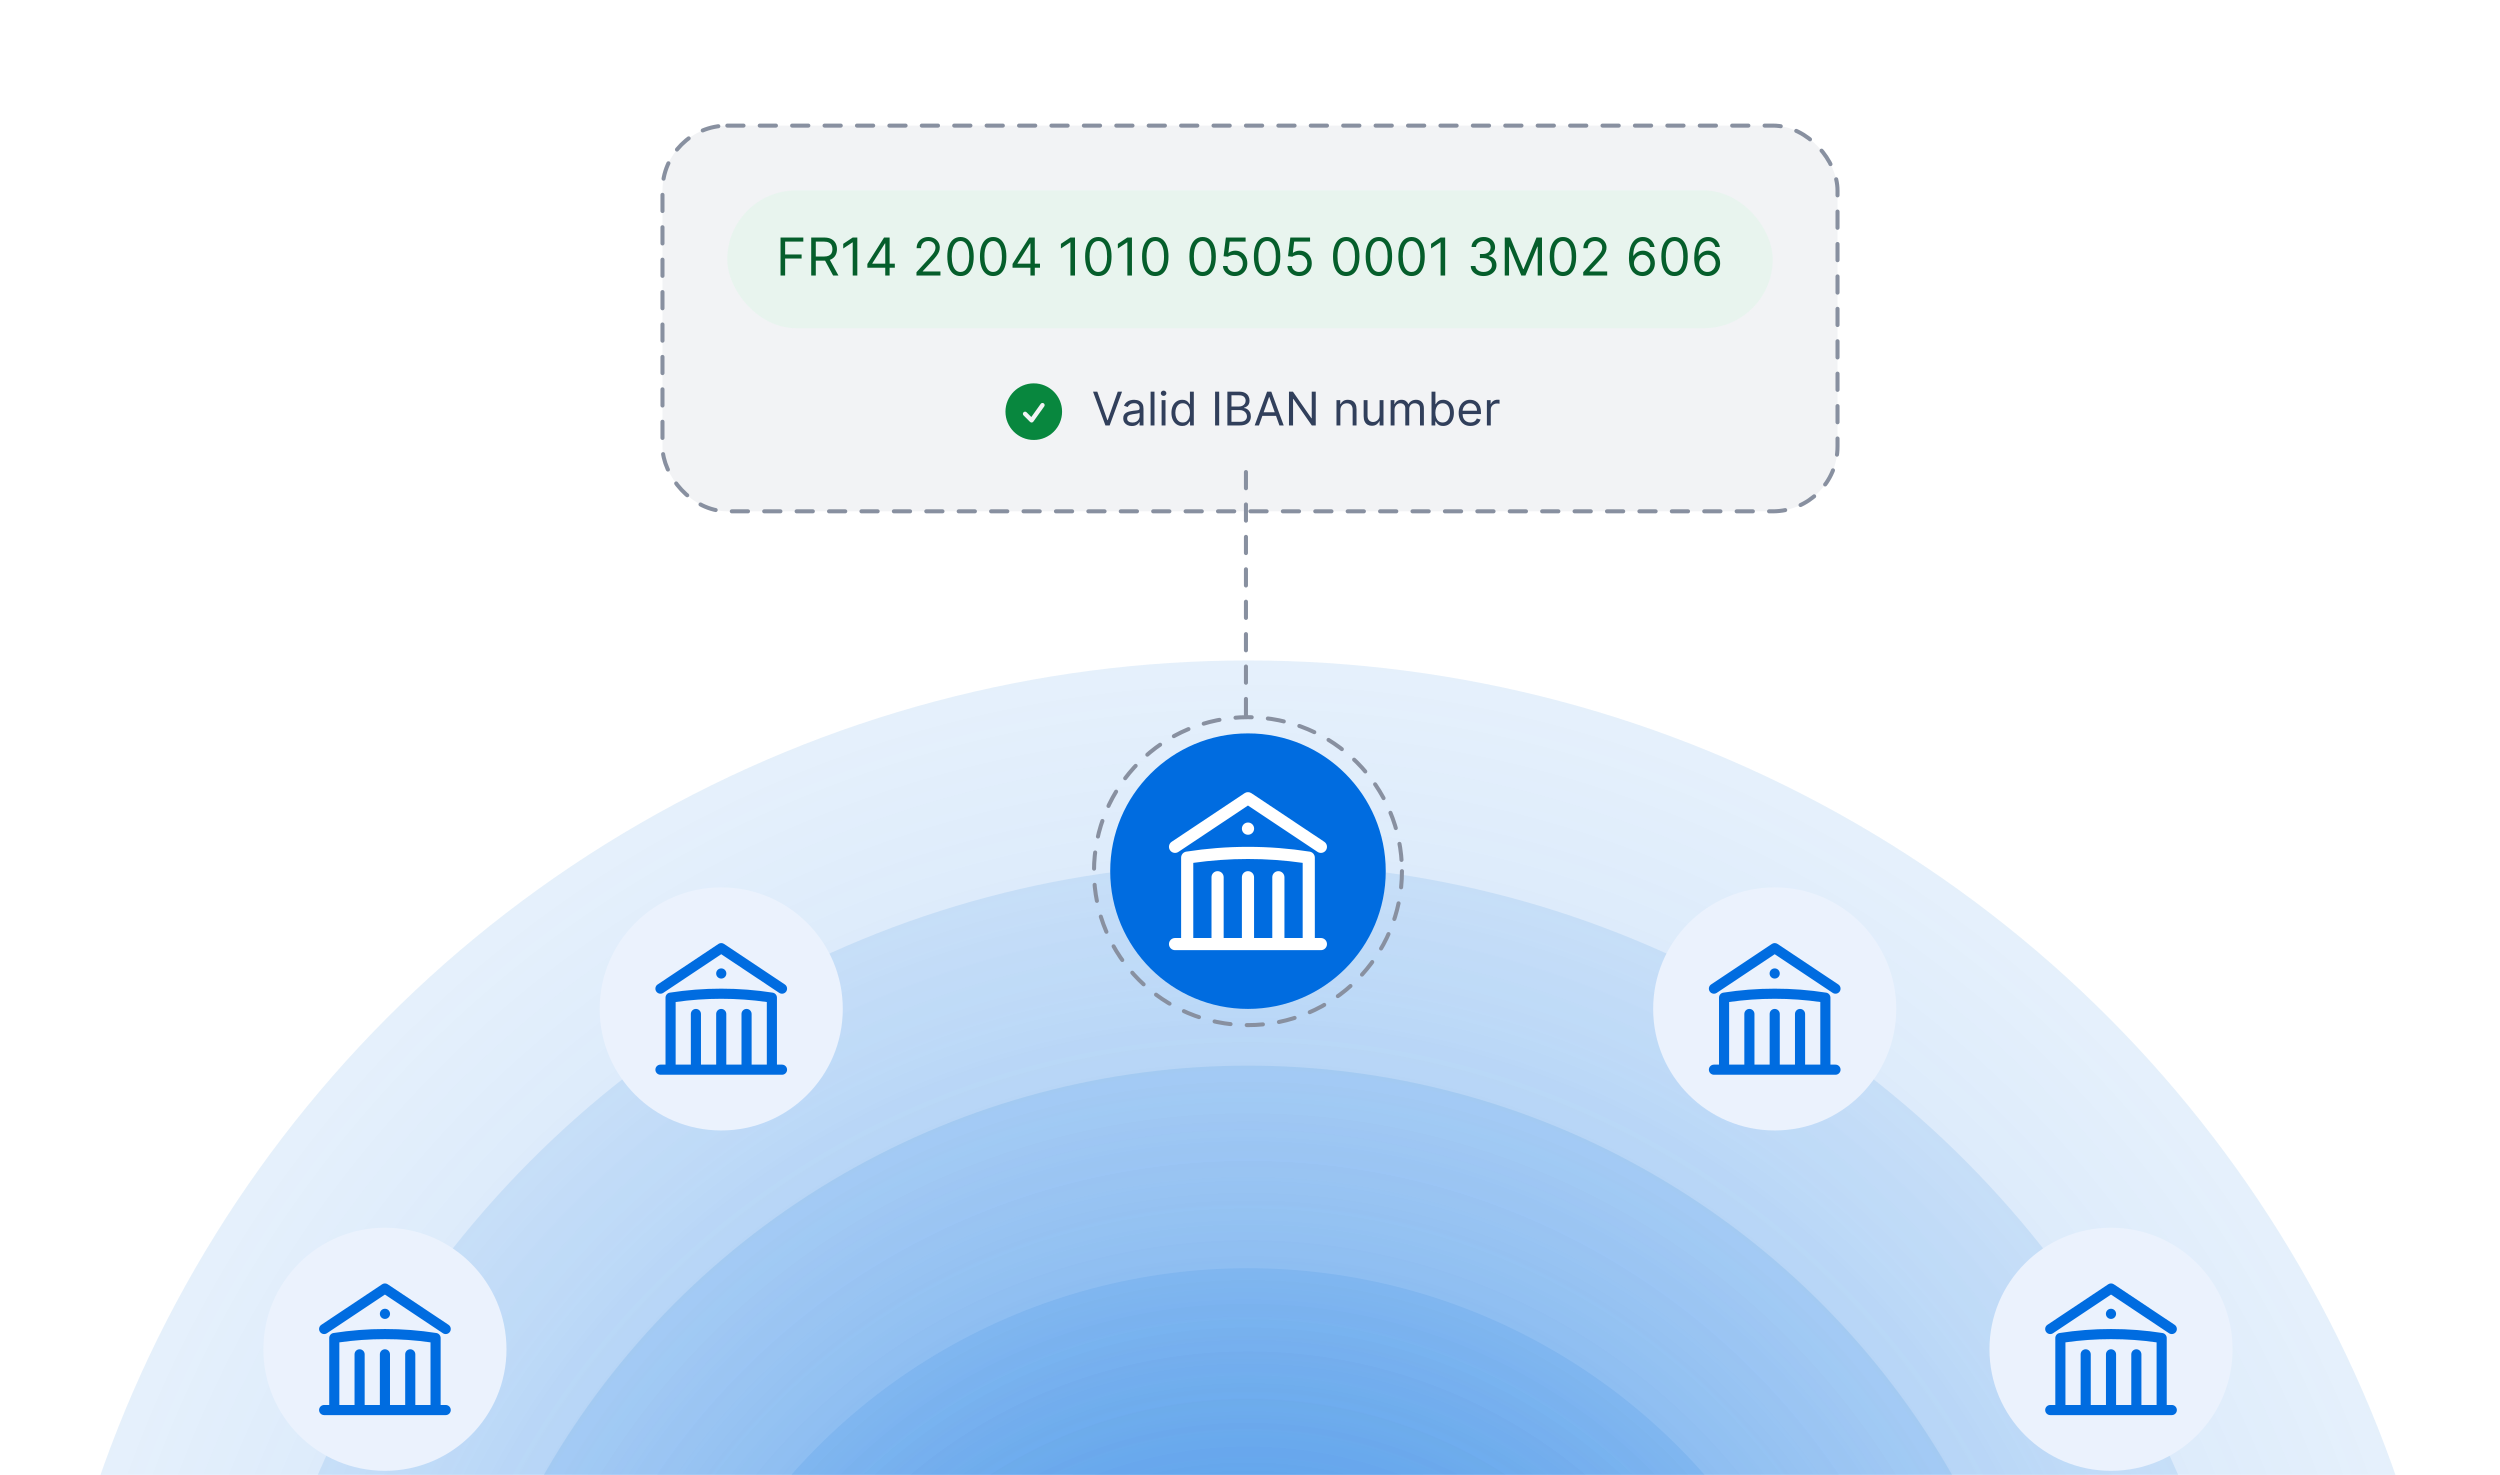
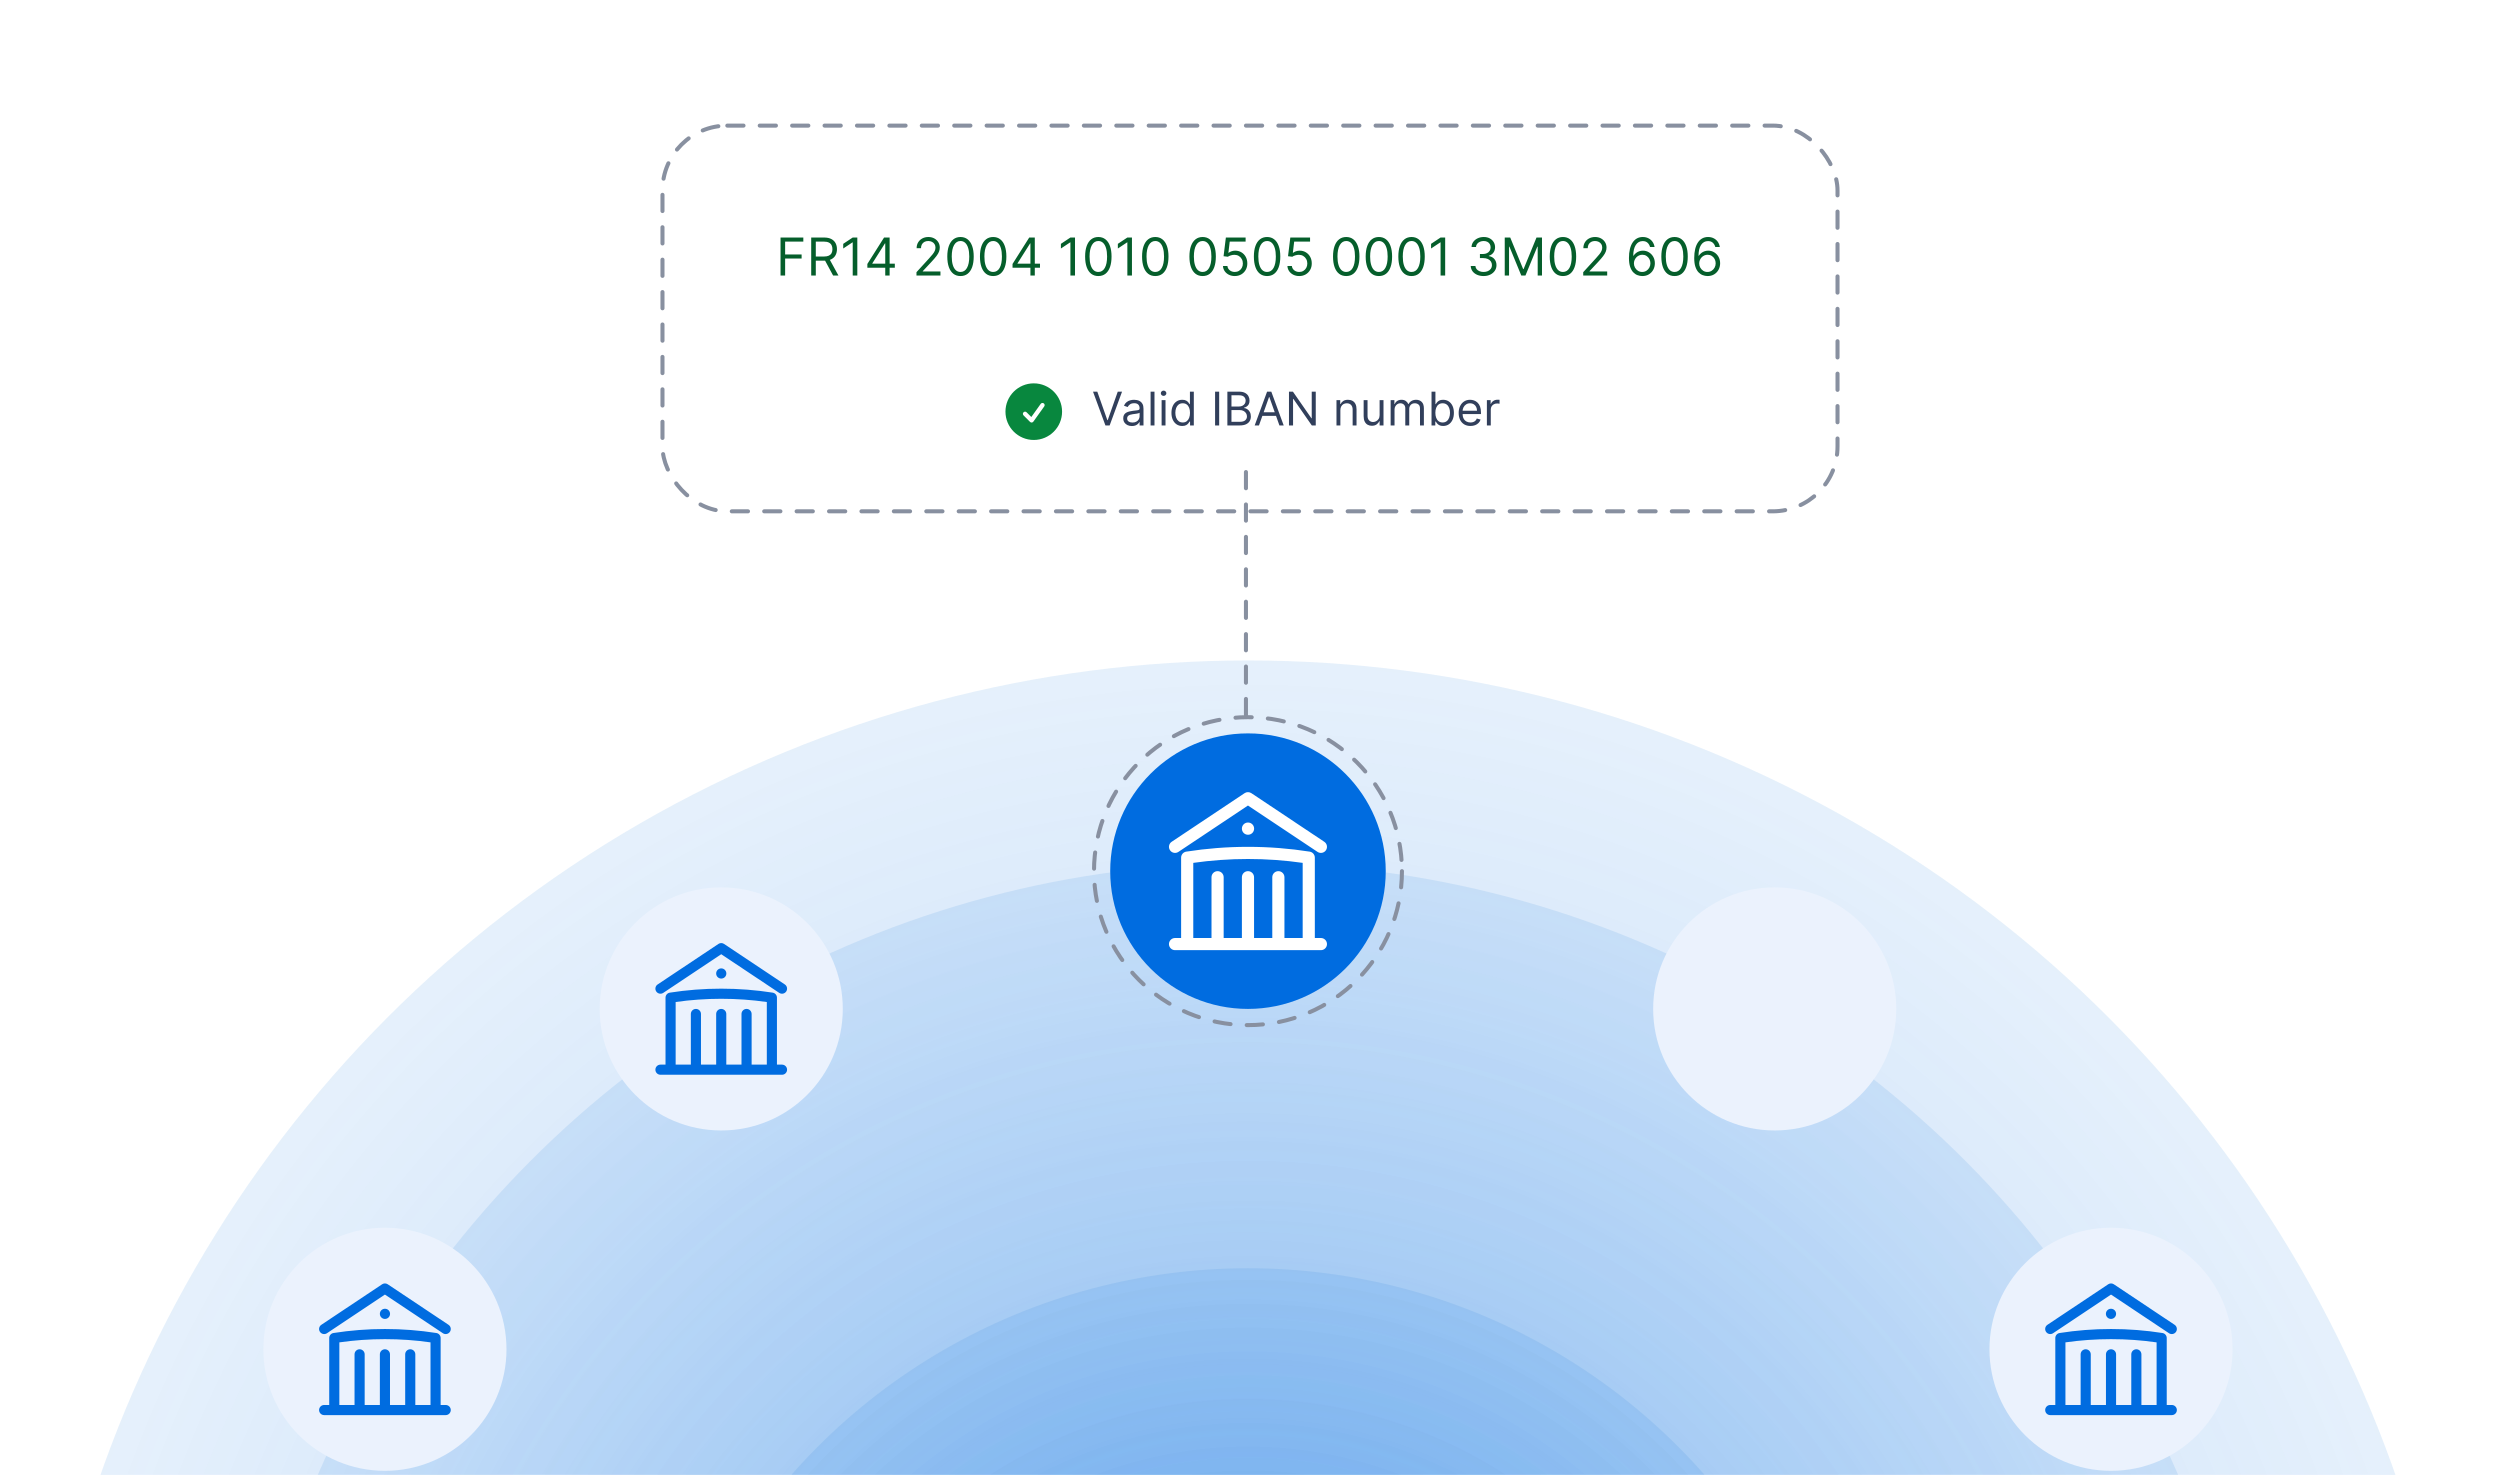
<svg xmlns="http://www.w3.org/2000/svg" width="617" height="364" viewBox="0 0 617 364" fill="none">
  <g clip-path="url(#clip0_3367_3095)">
    <circle cx="308" cy="463" r="300" fill="url(#paint0_radial_3367_3095)" />
    <circle cx="308" cy="463" r="250" fill="url(#paint1_radial_3367_3095)" />
-     <circle cx="308" cy="463" r="200" fill="url(#paint2_radial_3367_3095)" />
    <circle cx="308" cy="463" r="150" fill="url(#paint3_radial_3367_3095)" />
    <path d="M65 333C65 316.431 78.431 303 95 303V303C111.569 303 125 316.431 125 333V333C125 349.569 111.569 363 95 363V363C78.431 363 65 349.569 65 333V333Z" fill="#EBF2FD" />
    <path fill-rule="evenodd" clip-rule="evenodd" d="M94.307 316.96C94.727 316.68 95.274 316.68 95.694 316.96L110.694 326.96C111.268 327.343 111.423 328.119 111.04 328.693C110.657 329.268 109.881 329.423 109.307 329.04L95 319.502L80.694 329.04C80.119 329.423 79.343 329.268 78.96 328.693C78.577 328.119 78.732 327.343 79.307 326.96L94.307 316.96ZM93.75 324.25C93.75 323.56 94.31 323 95 323H95.013C95.703 323 96.263 323.56 96.263 324.25V324.263C96.263 324.953 95.703 325.513 95.013 325.513H95C94.31 325.513 93.75 324.953 93.75 324.263V324.25ZM83.75 331.297V346.75H87.5V334.25C87.5 333.56 88.06 333 88.75 333C89.441 333 90 333.56 90 334.25V346.75H93.75V334.25C93.75 333.56 94.31 333 95 333C95.691 333 96.25 333.56 96.25 334.25V346.75H100V334.25C100 333.56 100.56 333 101.25 333C101.94 333 102.5 333.56 102.5 334.25V346.75H106.25V331.297C102.576 330.772 98.82 330.5 95 330.5C91.18 330.5 87.424 330.772 83.75 331.297ZM108.75 346.75V330.221C108.75 329.605 108.302 329.081 107.694 328.986C103.557 328.337 99.318 328 95 328C90.683 328 86.443 328.337 82.306 328.986C81.698 329.081 81.25 329.605 81.25 330.221V346.75H80C79.31 346.75 78.75 347.31 78.75 348C78.75 348.69 79.31 349.25 80 349.25H110C110.69 349.25 111.25 348.69 111.25 348C111.25 347.31 110.69 346.75 110 346.75H108.75Z" fill="#006CE0" />
    <path d="M148 249C148 232.431 161.431 219 178 219V219C194.569 219 208 232.431 208 249V249C208 265.569 194.569 279 178 279V279C161.431 279 148 265.569 148 249V249Z" fill="#EBF2FD" />
    <path fill-rule="evenodd" clip-rule="evenodd" d="M177.307 232.96C177.727 232.68 178.274 232.68 178.694 232.96L193.694 242.96C194.268 243.343 194.423 244.119 194.04 244.693C193.657 245.268 192.881 245.423 192.307 245.04L178 235.502L163.694 245.04C163.119 245.423 162.343 245.268 161.96 244.693C161.577 244.119 161.732 243.343 162.307 242.96L177.307 232.96ZM176.75 240.25C176.75 239.56 177.31 239 178 239H178.013C178.703 239 179.263 239.56 179.263 240.25V240.263C179.263 240.953 178.703 241.513 178.013 241.513H178C177.31 241.513 176.75 240.953 176.75 240.263V240.25ZM166.75 247.297V262.75H170.5V250.25C170.5 249.56 171.06 249 171.75 249C172.44 249 173 249.56 173 250.25V262.75H176.75V250.25C176.75 249.56 177.31 249 178 249C178.69 249 179.25 249.56 179.25 250.25V262.75H183V250.25C183 249.56 183.56 249 184.25 249C184.94 249 185.5 249.56 185.5 250.25V262.75H189.25V247.297C185.576 246.772 181.82 246.5 178 246.5C174.18 246.5 170.424 246.772 166.75 247.297ZM191.75 262.75V246.221C191.75 245.605 191.302 245.081 190.694 244.986C186.557 244.337 182.318 244 178 244C173.683 244 169.443 244.337 165.306 244.986C164.698 245.081 164.25 245.605 164.25 246.221V262.75H163C162.31 262.75 161.75 263.31 161.75 264C161.75 264.69 162.31 265.25 163 265.25H193C193.69 265.25 194.25 264.69 194.25 264C194.25 263.31 193.69 262.75 193 262.75H191.75Z" fill="#006CE0" />
    <path d="M274 215C274 196.222 289.222 181 308 181V181C326.778 181 342 196.222 342 215V215C342 233.778 326.778 249 308 249V249C289.222 249 274 233.778 274 215V215Z" fill="#006CE0" />
    <path fill-rule="evenodd" clip-rule="evenodd" d="M307.168 195.752C307.672 195.416 308.328 195.416 308.832 195.752L326.832 207.752C327.522 208.211 327.708 209.143 327.248 209.832C326.789 210.521 325.857 210.708 325.168 210.248L308 198.803L290.832 210.248C290.143 210.708 289.212 210.521 288.752 209.832C288.293 209.143 288.479 208.211 289.168 207.752L307.168 195.752ZM306.5 204.5C306.5 203.672 307.172 203 308 203H308.015C308.844 203 309.515 203.672 309.515 204.5V204.515C309.515 205.343 308.844 206.015 308.015 206.015H308C307.172 206.015 306.5 205.343 306.5 204.515V204.5ZM294.5 212.957V231.5H299V216.5C299 215.672 299.672 215 300.5 215C301.329 215 302 215.672 302 216.5V231.5H306.5V216.5C306.5 215.672 307.172 215 308 215C308.829 215 309.5 215.672 309.5 216.5V231.5H314V216.5C314 215.672 314.672 215 315.5 215C316.329 215 317 215.672 317 216.5V231.5H321.5V212.957C317.092 212.326 312.584 212 308 212C303.416 212 298.909 212.326 294.5 212.957ZM324.5 231.5V211.665C324.5 210.926 323.962 210.298 323.233 210.183C318.269 209.404 313.181 209 308 209C302.819 209 297.732 209.404 292.768 210.183C292.038 210.298 291.5 210.926 291.5 211.665V231.5H290C289.172 231.5 288.5 232.172 288.5 233C288.5 233.828 289.172 234.5 290 234.5H326C326.829 234.5 327.5 233.828 327.5 233C327.5 232.172 326.829 231.5 326 231.5H324.5Z" fill="white" />
    <path d="M551 333C551 316.431 537.569 303 521 303V303C504.431 303 491 316.431 491 333V333C491 349.569 504.431 363 521 363V363C537.569 363 551 349.569 551 333V333Z" fill="#EBF2FD" />
    <path fill-rule="evenodd" clip-rule="evenodd" d="M521.693 316.96C521.273 316.68 520.726 316.68 520.306 316.96L505.306 326.96C504.732 327.343 504.577 328.119 504.96 328.693C505.343 329.268 506.119 329.423 506.693 329.04L521 319.502L535.306 329.04C535.881 329.423 536.657 329.268 537.04 328.693C537.423 328.119 537.268 327.343 536.693 326.96L521.693 316.96ZM522.25 324.25C522.25 323.56 521.69 323 521 323H520.987C520.297 323 519.737 323.56 519.737 324.25V324.263C519.737 324.953 520.297 325.513 520.987 325.513H521C521.69 325.513 522.25 324.953 522.25 324.263V324.25ZM532.25 331.297V346.75H528.5V334.25C528.5 333.56 527.94 333 527.25 333C526.56 333 526 333.56 526 334.25V346.75H522.25V334.25C522.25 333.56 521.69 333 521 333C520.31 333 519.75 333.56 519.75 334.25V346.75H516V334.25C516 333.56 515.44 333 514.75 333C514.06 333 513.5 333.56 513.5 334.25V346.75H509.75V331.297C513.424 330.772 517.18 330.5 521 330.5C524.82 330.5 528.576 330.772 532.25 331.297ZM507.25 346.75V330.221C507.25 329.605 507.698 329.081 508.306 328.986C512.443 328.337 516.682 328 521 328C525.317 328 529.557 328.337 533.694 328.986C534.302 329.081 534.75 329.605 534.75 330.221V346.75H536C536.69 346.75 537.25 347.31 537.25 348C537.25 348.69 536.69 349.25 536 349.25H506C505.31 349.25 504.75 348.69 504.75 348C504.75 347.31 505.31 346.75 506 346.75H507.25Z" fill="#006CE0" />
    <path d="M468 249C468 232.431 454.569 219 438 219V219C421.431 219 408 232.431 408 249V249C408 265.569 421.431 279 438 279V279C454.569 279 468 265.569 468 249V249Z" fill="#EBF2FD" />
-     <path fill-rule="evenodd" clip-rule="evenodd" d="M438.693 232.96C438.273 232.68 437.726 232.68 437.306 232.96L422.306 242.96C421.732 243.343 421.577 244.119 421.96 244.693C422.343 245.268 423.119 245.423 423.693 245.04L438 235.502L452.306 245.04C452.881 245.423 453.657 245.268 454.04 244.693C454.423 244.119 454.268 243.343 453.693 242.96L438.693 232.96ZM439.25 240.25C439.25 239.56 438.69 239 438 239H437.987C437.297 239 436.737 239.56 436.737 240.25V240.263C436.737 240.953 437.297 241.513 437.987 241.513H438C438.69 241.513 439.25 240.953 439.25 240.263V240.25ZM449.25 247.297V262.75H445.5V250.25C445.5 249.56 444.94 249 444.25 249C443.56 249 443 249.56 443 250.25V262.75H439.25V250.25C439.25 249.56 438.69 249 438 249C437.31 249 436.75 249.56 436.75 250.25V262.75H433V250.25C433 249.56 432.44 249 431.75 249C431.06 249 430.5 249.56 430.5 250.25V262.75H426.75V247.297C430.424 246.772 434.18 246.5 438 246.5C441.82 246.5 445.576 246.772 449.25 247.297ZM424.25 262.75V246.221C424.25 245.605 424.698 245.081 425.306 244.986C429.443 244.337 433.682 244 438 244C442.317 244 446.557 244.337 450.694 244.986C451.302 245.081 451.75 245.605 451.75 246.221V262.75H453C453.69 262.75 454.25 263.31 454.25 264C454.25 264.69 453.69 265.25 453 265.25H423C422.31 265.25 421.75 264.69 421.75 264C421.75 263.31 422.31 262.75 423 262.75H424.25Z" fill="#006CE0" />
    <g filter="url(#filter0_d_3367_3095)">
-       <rect x="163.5" y="21" width="290" height="95.195" rx="16" fill="#F2F3F5" />
      <rect x="163.5" y="21" width="290" height="95.195" rx="16" stroke="#8890A0" stroke-linecap="round" stroke-dasharray="4 4" />
-       <rect x="179.5" y="37" width="258" height="34" rx="17" fill="#DEF7E8" fill-opacity="0.5" />
      <path d="M192.636 58V48.621H198.26V49.629H193.771V52.798H197.838V53.805H193.771V58H192.636ZM200.205 58V48.621H203.374C204.107 48.621 204.708 48.746 205.178 48.996C205.648 49.244 205.996 49.584 206.222 50.018C206.448 50.451 206.561 50.944 206.561 51.497C206.561 52.05 206.448 52.54 206.222 52.967C205.996 53.394 205.65 53.73 205.183 53.974C204.716 54.216 204.119 54.336 203.392 54.336H200.828V53.31H203.355C203.856 53.31 204.259 53.237 204.565 53.091C204.873 52.944 205.096 52.736 205.233 52.468C205.374 52.196 205.444 51.873 205.444 51.497C205.444 51.121 205.374 50.793 205.233 50.512C205.093 50.231 204.868 50.015 204.56 49.862C204.252 49.706 203.844 49.629 203.337 49.629H201.34V58H200.205ZM204.619 53.787L206.928 58H205.609L203.337 53.787H204.619ZM211.586 48.621V58H210.45V49.812H210.396L208.106 51.332V50.178L210.45 48.621H211.586ZM214.064 56.077V55.142L218.185 48.621H218.863V50.068H218.405L215.291 54.996V55.069H220.842V56.077H214.064ZM218.479 58V55.793V55.358V48.621H219.559V58H218.479ZM226.185 58V57.176L229.281 53.787C229.644 53.39 229.943 53.045 230.178 52.752C230.413 52.456 230.587 52.178 230.7 51.918C230.816 51.656 230.874 51.381 230.874 51.094C230.874 50.764 230.795 50.479 230.636 50.237C230.481 49.996 230.267 49.81 229.995 49.679C229.723 49.548 229.418 49.482 229.079 49.482C228.719 49.482 228.404 49.557 228.136 49.706C227.87 49.853 227.664 50.059 227.518 50.325C227.374 50.59 227.302 50.902 227.302 51.259H226.222C226.222 50.709 226.348 50.227 226.602 49.812C226.855 49.396 227.2 49.073 227.637 48.841C228.076 48.609 228.569 48.493 229.116 48.493C229.665 48.493 230.152 48.609 230.577 48.841C231.001 49.073 231.334 49.386 231.575 49.78C231.816 50.173 231.937 50.612 231.937 51.094C231.937 51.439 231.874 51.776 231.749 52.106C231.627 52.433 231.413 52.798 231.108 53.201C230.806 53.6 230.386 54.089 229.849 54.666L227.742 56.919V56.992H232.102V58H226.185ZM237.052 58.128C236.362 58.128 235.775 57.941 235.289 57.565C234.804 57.186 234.433 56.638 234.176 55.921C233.92 55.2 233.792 54.33 233.792 53.31C233.792 52.297 233.92 51.431 234.176 50.714C234.436 49.993 234.808 49.444 235.294 49.065C235.782 48.684 236.368 48.493 237.052 48.493C237.736 48.493 238.321 48.684 238.806 49.065C239.295 49.444 239.667 49.993 239.924 50.714C240.183 51.431 240.313 52.297 240.313 53.31C240.313 54.33 240.185 55.2 239.928 55.921C239.672 56.638 239.301 57.186 238.815 57.565C238.33 57.941 237.742 58.128 237.052 58.128ZM237.052 57.121C237.736 57.121 238.267 56.791 238.646 56.132C239.025 55.472 239.214 54.532 239.214 53.31C239.214 52.498 239.127 51.807 238.953 51.236C238.782 50.665 238.535 50.23 238.211 49.931C237.89 49.632 237.504 49.482 237.052 49.482C236.375 49.482 235.845 49.816 235.463 50.485C235.082 51.15 234.891 52.092 234.891 53.31C234.891 54.123 234.976 54.813 235.147 55.38C235.318 55.948 235.564 56.38 235.885 56.676C236.208 56.973 236.597 57.121 237.052 57.121ZM245.112 58.128C244.422 58.128 243.835 57.941 243.349 57.565C242.864 57.186 242.493 56.638 242.236 55.921C241.98 55.2 241.852 54.33 241.852 53.31C241.852 52.297 241.98 51.431 242.236 50.714C242.496 49.993 242.868 49.444 243.354 49.065C243.842 48.684 244.429 48.493 245.112 48.493C245.796 48.493 246.381 48.684 246.866 49.065C247.355 49.444 247.727 49.993 247.984 50.714C248.243 51.431 248.373 52.297 248.373 53.31C248.373 54.33 248.245 55.2 247.988 55.921C247.732 56.638 247.361 57.186 246.876 57.565C246.39 57.941 245.802 58.128 245.112 58.128ZM245.112 57.121C245.796 57.121 246.328 56.791 246.706 56.132C247.085 55.472 247.274 54.532 247.274 53.31C247.274 52.498 247.187 51.807 247.013 51.236C246.842 50.665 246.595 50.23 246.271 49.931C245.951 49.632 245.564 49.482 245.112 49.482C244.435 49.482 243.905 49.816 243.523 50.485C243.142 51.15 242.951 52.092 242.951 53.31C242.951 54.123 243.036 54.813 243.207 55.38C243.378 55.948 243.624 56.38 243.945 56.676C244.268 56.973 244.658 57.121 245.112 57.121ZM249.894 56.077V55.142L254.015 48.621H254.693V50.068H254.235L251.121 54.996V55.069H256.671V56.077H249.894ZM254.308 58V55.793V55.358V48.621H255.389V58H254.308ZM265.312 48.621V58H264.176V49.812H264.121L261.831 51.332V50.178L264.176 48.621H265.312ZM271.069 58.128C270.379 58.128 269.791 57.941 269.305 57.565C268.82 57.186 268.449 56.638 268.193 55.921C267.936 55.2 267.808 54.33 267.808 53.31C267.808 52.297 267.936 51.431 268.193 50.714C268.452 49.993 268.825 49.444 269.31 49.065C269.798 48.684 270.385 48.493 271.069 48.493C271.752 48.493 272.337 48.684 272.823 49.065C273.311 49.444 273.684 49.993 273.94 50.714C274.199 51.431 274.329 52.297 274.329 53.31C274.329 54.33 274.201 55.2 273.945 55.921C273.688 56.638 273.317 57.186 272.832 57.565C272.346 57.941 271.759 58.128 271.069 58.128ZM271.069 57.121C271.752 57.121 272.284 56.791 272.662 56.132C273.041 55.472 273.23 54.532 273.23 53.31C273.23 52.498 273.143 51.807 272.969 51.236C272.798 50.665 272.551 50.23 272.227 49.931C271.907 49.632 271.52 49.482 271.069 49.482C270.391 49.482 269.861 49.816 269.479 50.485C269.098 51.15 268.907 52.092 268.907 53.31C268.907 54.123 268.992 54.813 269.163 55.38C269.334 55.948 269.58 56.38 269.901 56.676C270.224 56.973 270.614 57.121 271.069 57.121ZM279.367 48.621V58H278.231V49.812H278.176L275.886 51.332V50.178L278.231 48.621H279.367ZM285.123 58.128C284.433 58.128 283.846 57.941 283.36 57.565C282.875 57.186 282.504 56.638 282.247 55.921C281.991 55.2 281.863 54.33 281.863 53.31C281.863 52.297 281.991 51.431 282.247 50.714C282.507 49.993 282.879 49.444 283.365 49.065C283.853 48.684 284.44 48.493 285.123 48.493C285.807 48.493 286.392 48.684 286.877 49.065C287.366 49.444 287.738 49.993 287.995 50.714C288.254 51.431 288.384 52.297 288.384 53.31C288.384 54.33 288.256 55.2 287.999 55.921C287.743 56.638 287.372 57.186 286.887 57.565C286.401 57.941 285.813 58.128 285.123 58.128ZM285.123 57.121C285.807 57.121 286.339 56.791 286.717 56.132C287.096 55.472 287.285 54.532 287.285 53.31C287.285 52.498 287.198 51.807 287.024 51.236C286.853 50.665 286.606 50.23 286.282 49.931C285.961 49.632 285.575 49.482 285.123 49.482C284.446 49.482 283.916 49.816 283.534 50.485C283.153 51.15 282.962 52.092 282.962 53.31C282.962 54.123 283.047 54.813 283.218 55.38C283.389 55.948 283.635 56.38 283.956 56.676C284.279 56.973 284.669 57.121 285.123 57.121ZM296.811 58.128C296.121 58.128 295.533 57.941 295.047 57.565C294.562 57.186 294.191 56.638 293.935 55.921C293.678 55.2 293.55 54.33 293.55 53.31C293.55 52.297 293.678 51.431 293.935 50.714C294.194 49.993 294.567 49.444 295.052 49.065C295.541 48.684 296.127 48.493 296.811 48.493C297.494 48.493 298.079 48.684 298.565 49.065C299.053 49.444 299.426 49.993 299.682 50.714C299.942 51.431 300.071 52.297 300.071 53.31C300.071 54.33 299.943 55.2 299.687 55.921C299.43 56.638 299.059 57.186 298.574 57.565C298.088 57.941 297.501 58.128 296.811 58.128ZM296.811 57.121C297.494 57.121 298.026 56.791 298.404 56.132C298.783 55.472 298.972 54.532 298.972 53.31C298.972 52.498 298.885 51.807 298.711 51.236C298.54 50.665 298.293 50.23 297.969 49.931C297.649 49.632 297.262 49.482 296.811 49.482C296.133 49.482 295.603 49.816 295.221 50.485C294.84 51.15 294.649 52.092 294.649 53.31C294.649 54.123 294.734 54.813 294.905 55.38C295.076 55.948 295.322 56.38 295.643 56.676C295.966 56.973 296.356 57.121 296.811 57.121ZM304.742 58.128C304.205 58.128 303.721 58.021 303.291 57.808C302.86 57.594 302.515 57.301 302.256 56.928C301.996 56.556 301.854 56.132 301.83 55.655H302.929C302.972 56.08 303.164 56.431 303.506 56.709C303.851 56.983 304.263 57.121 304.742 57.121C305.127 57.121 305.469 57.031 305.768 56.85C306.071 56.67 306.307 56.423 306.478 56.109C306.652 55.791 306.739 55.432 306.739 55.032C306.739 54.623 306.649 54.258 306.469 53.938C306.292 53.614 306.048 53.359 305.736 53.173C305.425 52.987 305.069 52.892 304.669 52.889C304.382 52.886 304.088 52.93 303.785 53.022C303.483 53.111 303.234 53.225 303.039 53.365L301.976 53.237L302.544 48.621H307.417V49.629H303.497L303.167 52.395H303.222C303.414 52.242 303.656 52.115 303.946 52.014C304.236 51.914 304.538 51.863 304.852 51.863C305.426 51.863 305.938 52.001 306.387 52.276C306.838 52.547 307.193 52.92 307.449 53.393C307.709 53.866 307.838 54.407 307.838 55.014C307.838 55.612 307.704 56.147 307.435 56.617C307.17 57.084 306.803 57.453 306.336 57.725C305.869 57.994 305.338 58.128 304.742 58.128ZM312.717 58.128C312.027 58.128 311.439 57.941 310.954 57.565C310.468 57.186 310.097 56.638 309.841 55.921C309.584 55.2 309.456 54.33 309.456 53.31C309.456 52.297 309.584 51.431 309.841 50.714C310.1 49.993 310.473 49.444 310.958 49.065C311.447 48.684 312.033 48.493 312.717 48.493C313.401 48.493 313.985 48.684 314.471 49.065C314.959 49.444 315.332 49.993 315.588 50.714C315.848 51.431 315.977 52.297 315.977 53.31C315.977 54.33 315.849 55.2 315.593 55.921C315.336 56.638 314.965 57.186 314.48 57.565C313.994 57.941 313.407 58.128 312.717 58.128ZM312.717 57.121C313.401 57.121 313.932 56.791 314.31 56.132C314.689 55.472 314.878 54.532 314.878 53.31C314.878 52.498 314.791 51.807 314.617 51.236C314.446 50.665 314.199 50.23 313.875 49.931C313.555 49.632 313.169 49.482 312.717 49.482C312.039 49.482 311.509 49.816 311.128 50.485C310.746 51.15 310.555 52.092 310.555 53.31C310.555 54.123 310.641 54.813 310.812 55.38C310.983 55.948 311.228 56.38 311.549 56.676C311.873 56.973 312.262 57.121 312.717 57.121ZM320.649 58.128C320.111 58.128 319.627 58.021 319.197 57.808C318.766 57.594 318.421 57.301 318.162 56.928C317.902 56.556 317.76 56.132 317.736 55.655H318.835C318.878 56.08 319.07 56.431 319.412 56.709C319.757 56.983 320.169 57.121 320.649 57.121C321.033 57.121 321.375 57.031 321.674 56.85C321.977 56.67 322.213 56.423 322.384 56.109C322.558 55.791 322.645 55.432 322.645 55.032C322.645 54.623 322.555 54.258 322.375 53.938C322.198 53.614 321.954 53.359 321.642 53.173C321.331 52.987 320.975 52.892 320.575 52.889C320.288 52.886 319.994 52.93 319.692 53.022C319.389 53.111 319.14 53.225 318.945 53.365L317.883 53.237L318.45 48.621H323.323V49.629H319.403L319.073 52.395H319.128C319.321 52.242 319.562 52.115 319.852 52.014C320.142 51.914 320.444 51.863 320.759 51.863C321.333 51.863 321.844 52.001 322.293 52.276C322.745 52.547 323.099 52.92 323.355 53.393C323.615 53.866 323.744 54.407 323.744 55.014C323.744 55.612 323.61 56.147 323.341 56.617C323.076 57.084 322.709 57.453 322.242 57.725C321.775 57.994 321.244 58.128 320.649 58.128ZM332.25 58.128C331.56 58.128 330.972 57.941 330.487 57.565C330.001 57.186 329.63 56.638 329.374 55.921C329.117 55.2 328.989 54.33 328.989 53.31C328.989 52.297 329.117 51.431 329.374 50.714C329.633 49.993 330.006 49.444 330.491 49.065C330.98 48.684 331.566 48.493 332.25 48.493C332.934 48.493 333.519 48.684 334.004 49.065C334.492 49.444 334.865 49.993 335.121 50.714C335.381 51.431 335.511 52.297 335.511 53.31C335.511 54.33 335.382 55.2 335.126 55.921C334.869 56.638 334.499 57.186 334.013 57.565C333.528 57.941 332.94 58.128 332.25 58.128ZM332.25 57.121C332.934 57.121 333.465 56.791 333.844 56.132C334.222 55.472 334.412 54.532 334.412 53.31C334.412 52.498 334.325 51.807 334.15 51.236C333.98 50.665 333.732 50.23 333.409 49.931C333.088 49.632 332.702 49.482 332.25 49.482C331.572 49.482 331.042 49.816 330.661 50.485C330.279 51.15 330.088 52.092 330.088 53.31C330.088 54.123 330.174 54.813 330.345 55.38C330.516 55.948 330.762 56.38 331.082 56.676C331.406 56.973 331.795 57.121 332.25 57.121ZM340.31 58.128C339.62 58.128 339.032 57.941 338.547 57.565C338.061 57.186 337.691 56.638 337.434 55.921C337.178 55.2 337.049 54.33 337.049 53.31C337.049 52.297 337.178 51.431 337.434 50.714C337.694 49.993 338.066 49.444 338.552 49.065C339.04 48.684 339.626 48.493 340.31 48.493C340.994 48.493 341.579 48.684 342.064 49.065C342.553 49.444 342.925 49.993 343.181 50.714C343.441 51.431 343.571 52.297 343.571 53.31C343.571 54.33 343.443 55.2 343.186 55.921C342.93 56.638 342.559 57.186 342.073 57.565C341.588 57.941 341 58.128 340.31 58.128ZM340.31 57.121C340.994 57.121 341.525 56.791 341.904 56.132C342.282 55.472 342.472 54.532 342.472 53.31C342.472 52.498 342.385 51.807 342.211 51.236C342.04 50.665 341.792 50.23 341.469 49.931C341.148 49.632 340.762 49.482 340.31 49.482C339.632 49.482 339.103 49.816 338.721 50.485C338.339 51.15 338.148 52.092 338.148 53.31C338.148 54.123 338.234 54.813 338.405 55.38C338.576 55.948 338.822 56.38 339.142 56.676C339.466 56.973 339.855 57.121 340.31 57.121ZM348.37 58.128C347.68 58.128 347.092 57.941 346.607 57.565C346.122 57.186 345.751 56.638 345.494 55.921C345.238 55.2 345.11 54.33 345.11 53.31C345.11 52.297 345.238 51.431 345.494 50.714C345.754 49.993 346.126 49.444 346.612 49.065C347.1 48.684 347.686 48.493 348.37 48.493C349.054 48.493 349.639 48.684 350.124 49.065C350.613 49.444 350.985 49.993 351.242 50.714C351.501 51.431 351.631 52.297 351.631 53.31C351.631 54.33 351.503 55.2 351.246 55.921C350.99 56.638 350.619 57.186 350.133 57.565C349.648 57.941 349.06 58.128 348.37 58.128ZM348.37 57.121C349.054 57.121 349.585 56.791 349.964 56.132C350.343 55.472 350.532 54.532 350.532 53.31C350.532 52.498 350.445 51.807 350.271 51.236C350.1 50.665 349.852 50.23 349.529 49.931C349.208 49.632 348.822 49.482 348.37 49.482C347.692 49.482 347.163 49.816 346.781 50.485C346.399 51.15 346.209 52.092 346.209 53.31C346.209 54.123 346.294 54.813 346.465 55.38C346.636 55.948 346.882 56.38 347.202 56.676C347.526 56.973 347.915 57.121 348.37 57.121ZM356.668 48.621V58H355.533V49.812H355.478L353.188 51.332V50.178L355.533 48.621H356.668ZM366.162 58.128C365.558 58.128 365.019 58.024 364.545 57.817C364.075 57.609 363.701 57.321 363.423 56.951C363.149 56.579 362.999 56.147 362.975 55.655H364.129C364.153 55.958 364.257 56.218 364.44 56.438C364.623 56.655 364.863 56.823 365.159 56.942C365.455 57.061 365.783 57.121 366.144 57.121C366.547 57.121 366.904 57.05 367.215 56.91C367.527 56.77 367.771 56.574 367.948 56.324C368.125 56.074 368.214 55.783 368.214 55.454C368.214 55.109 368.128 54.805 367.957 54.542C367.786 54.277 367.536 54.069 367.206 53.92C366.876 53.77 366.473 53.695 365.997 53.695H365.246V52.688H365.997C366.37 52.688 366.696 52.62 366.977 52.486C367.261 52.352 367.482 52.163 367.641 51.918C367.803 51.674 367.884 51.387 367.884 51.057C367.884 50.74 367.814 50.464 367.673 50.228C367.533 49.993 367.334 49.81 367.078 49.679C366.825 49.548 366.525 49.482 366.18 49.482C365.857 49.482 365.551 49.541 365.264 49.66C364.98 49.776 364.748 49.946 364.568 50.169C364.388 50.389 364.29 50.654 364.275 50.966H363.176C363.194 50.474 363.343 50.044 363.62 49.674C363.898 49.302 364.261 49.012 364.71 48.804C365.162 48.596 365.658 48.493 366.199 48.493C366.779 48.493 367.276 48.61 367.692 48.845C368.107 49.077 368.426 49.384 368.649 49.766C368.872 50.148 368.983 50.56 368.983 51.002C368.983 51.531 368.844 51.981 368.566 52.353C368.292 52.726 367.918 52.984 367.444 53.127V53.201C368.037 53.298 368.499 53.55 368.832 53.956C369.165 54.359 369.331 54.858 369.331 55.454C369.331 55.964 369.192 56.422 368.914 56.828C368.64 57.231 368.264 57.548 367.788 57.78C367.312 58.012 366.77 58.128 366.162 58.128ZM371.369 48.621H372.725L375.912 56.406H376.022L379.209 48.621H380.565V58H379.502V50.874H379.411L376.48 58H375.454L372.523 50.874H372.432V58H371.369V48.621ZM385.736 58.128C385.046 58.128 384.459 57.941 383.973 57.565C383.488 57.186 383.117 56.638 382.86 55.921C382.604 55.2 382.476 54.33 382.476 53.31C382.476 52.297 382.604 51.431 382.86 50.714C383.12 49.993 383.492 49.444 383.978 49.065C384.466 48.684 385.053 48.493 385.736 48.493C386.42 48.493 387.005 48.684 387.49 49.065C387.979 49.444 388.351 49.993 388.608 50.714C388.867 51.431 388.997 52.297 388.997 53.31C388.997 54.33 388.869 55.2 388.612 55.921C388.356 56.638 387.985 57.186 387.5 57.565C387.014 57.941 386.426 58.128 385.736 58.128ZM385.736 57.121C386.42 57.121 386.952 56.791 387.33 56.132C387.709 55.472 387.898 54.532 387.898 53.31C387.898 52.498 387.811 51.807 387.637 51.236C387.466 50.665 387.219 50.23 386.895 49.931C386.575 49.632 386.188 49.482 385.736 49.482C385.059 49.482 384.529 49.816 384.147 50.485C383.766 51.15 383.575 52.092 383.575 53.31C383.575 54.123 383.66 54.813 383.831 55.38C384.002 55.948 384.248 56.38 384.569 56.676C384.892 56.973 385.282 57.121 385.736 57.121ZM390.737 58V57.176L393.833 53.787C394.197 53.39 394.496 53.045 394.731 52.752C394.966 52.456 395.14 52.178 395.253 51.918C395.369 51.656 395.427 51.381 395.427 51.094C395.427 50.764 395.348 50.479 395.189 50.237C395.033 49.996 394.819 49.81 394.548 49.679C394.276 49.548 393.971 49.482 393.632 49.482C393.271 49.482 392.957 49.557 392.688 49.706C392.423 49.853 392.217 50.059 392.07 50.325C391.927 50.59 391.855 50.902 391.855 51.259H390.774C390.774 50.709 390.901 50.227 391.154 49.812C391.408 49.396 391.753 49.073 392.189 48.841C392.629 48.609 393.122 48.493 393.668 48.493C394.218 48.493 394.705 48.609 395.129 48.841C395.554 49.073 395.886 49.386 396.128 49.78C396.369 50.173 396.489 50.612 396.489 51.094C396.489 51.439 396.427 51.776 396.302 52.106C396.18 52.433 395.966 52.798 395.66 53.201C395.358 53.6 394.938 54.089 394.401 54.666L392.294 56.919V56.992H396.654V58H390.737ZM405.287 58.128C404.902 58.122 404.517 58.049 404.133 57.908C403.748 57.768 403.397 57.531 403.079 57.199C402.762 56.863 402.507 56.409 402.315 55.838C402.122 55.264 402.026 54.544 402.026 53.677C402.026 52.846 402.104 52.111 402.26 51.469C402.415 50.825 402.641 50.283 402.937 49.844C403.234 49.401 403.591 49.065 404.009 48.836C404.43 48.607 404.905 48.493 405.433 48.493C405.959 48.493 406.426 48.598 406.835 48.809C407.247 49.016 407.583 49.306 407.842 49.679C408.102 50.051 408.27 50.48 408.346 50.966H407.229C407.125 50.544 406.923 50.195 406.624 49.917C406.325 49.639 405.928 49.5 405.433 49.5C404.707 49.5 404.134 49.816 403.716 50.448C403.301 51.08 403.092 51.967 403.089 53.109H403.162C403.333 52.849 403.536 52.628 403.771 52.445C404.009 52.259 404.272 52.115 404.559 52.014C404.846 51.914 405.149 51.863 405.47 51.863C406.007 51.863 406.499 51.998 406.945 52.266C407.39 52.532 407.748 52.9 408.016 53.37C408.285 53.837 408.419 54.373 408.419 54.977C408.419 55.557 408.29 56.089 408.03 56.571C407.771 57.05 407.406 57.432 406.935 57.716C406.468 57.997 405.919 58.134 405.287 58.128ZM405.287 57.121C405.672 57.121 406.017 57.025 406.322 56.832C406.63 56.64 406.873 56.382 407.05 56.058C407.23 55.735 407.32 55.374 407.32 54.977C407.32 54.59 407.233 54.237 407.059 53.92C406.888 53.599 406.652 53.344 406.349 53.155C406.05 52.965 405.708 52.871 405.323 52.871C405.033 52.871 404.763 52.929 404.513 53.045C404.263 53.158 404.043 53.313 403.853 53.512C403.667 53.71 403.521 53.938 403.414 54.194C403.307 54.448 403.253 54.715 403.253 54.996C403.253 55.368 403.34 55.716 403.515 56.04C403.692 56.364 403.933 56.625 404.238 56.823C404.546 57.022 404.896 57.121 405.287 57.121ZM413.279 58.128C412.589 58.128 412.002 57.941 411.516 57.565C411.031 57.186 410.66 56.638 410.403 55.921C410.147 55.2 410.019 54.33 410.019 53.31C410.019 52.297 410.147 51.431 410.403 50.714C410.663 49.993 411.035 49.444 411.521 49.065C412.009 48.684 412.596 48.493 413.279 48.493C413.963 48.493 414.548 48.684 415.033 49.065C415.522 49.444 415.894 49.993 416.151 50.714C416.41 51.431 416.54 52.297 416.54 53.31C416.54 54.33 416.412 55.2 416.155 55.921C415.899 56.638 415.528 57.186 415.043 57.565C414.557 57.941 413.969 58.128 413.279 58.128ZM413.279 57.121C413.963 57.121 414.495 56.791 414.873 56.132C415.252 55.472 415.441 54.532 415.441 53.31C415.441 52.498 415.354 51.807 415.18 51.236C415.009 50.665 414.762 50.23 414.438 49.931C414.117 49.632 413.731 49.482 413.279 49.482C412.602 49.482 412.072 49.816 411.69 50.485C411.309 51.15 411.118 52.092 411.118 53.31C411.118 54.123 411.203 54.813 411.374 55.38C411.545 55.948 411.791 56.38 412.112 56.676C412.435 56.973 412.825 57.121 413.279 57.121ZM421.394 58.128C421.01 58.122 420.625 58.049 420.24 57.908C419.856 57.768 419.505 57.531 419.187 57.199C418.87 56.863 418.615 56.409 418.422 55.838C418.23 55.264 418.134 54.544 418.134 53.677C418.134 52.846 418.212 52.111 418.367 51.469C418.523 50.825 418.749 50.283 419.045 49.844C419.341 49.401 419.699 49.065 420.117 48.836C420.538 48.607 421.013 48.493 421.541 48.493C422.066 48.493 422.533 48.598 422.942 48.809C423.355 49.016 423.69 49.306 423.95 49.679C424.209 50.051 424.377 50.48 424.454 50.966H423.336C423.232 50.544 423.031 50.195 422.732 49.917C422.433 49.639 422.036 49.5 421.541 49.5C420.814 49.5 420.242 49.816 419.824 50.448C419.408 51.08 419.199 51.967 419.196 53.109H419.27C419.441 52.849 419.644 52.628 419.879 52.445C420.117 52.259 420.379 52.115 420.666 52.014C420.953 51.914 421.257 51.863 421.578 51.863C422.115 51.863 422.607 51.998 423.052 52.266C423.498 52.532 423.855 52.9 424.124 53.37C424.393 53.837 424.527 54.373 424.527 54.977C424.527 55.557 424.397 56.089 424.138 56.571C423.878 57.05 423.513 57.432 423.043 57.716C422.576 57.997 422.026 58.134 421.394 58.128ZM421.394 57.121C421.779 57.121 422.124 57.025 422.429 56.832C422.738 56.64 422.981 56.382 423.158 56.058C423.338 55.735 423.428 55.374 423.428 54.977C423.428 54.59 423.341 54.237 423.167 53.92C422.996 53.599 422.759 53.344 422.457 53.155C422.158 52.965 421.816 52.871 421.431 52.871C421.141 52.871 420.871 52.929 420.621 53.045C420.37 53.158 420.15 53.313 419.961 53.512C419.775 53.71 419.628 53.938 419.521 54.194C419.415 54.448 419.361 54.715 419.361 54.996C419.361 55.368 419.448 55.716 419.622 56.04C419.799 56.364 420.04 56.625 420.346 56.823C420.654 57.022 421.004 57.121 421.394 57.121Z" fill="#055E2B" />
      <path fill-rule="evenodd" clip-rule="evenodd" d="M248.149 91.597C248.149 87.739 251.277 84.612 255.135 84.612C258.993 84.612 262.12 87.739 262.12 91.597C262.12 95.455 258.993 98.583 255.135 98.583C251.277 98.583 248.149 95.455 248.149 91.597ZM257.721 90.298C257.894 90.056 257.838 89.721 257.597 89.548C257.355 89.376 257.019 89.431 256.847 89.673L254.529 92.918L253.365 91.755C253.156 91.545 252.815 91.545 252.606 91.755C252.396 91.965 252.396 92.305 252.606 92.515L254.218 94.127C254.329 94.238 254.484 94.295 254.642 94.282C254.799 94.269 254.943 94.188 255.035 94.059L257.721 90.298Z" fill="#08873E" />
      <path d="M270.815 86.663L273.29 93.681H273.388L275.863 86.663H276.922L273.86 95H272.818L269.757 86.663H270.815ZM279.348 95.147C278.951 95.147 278.592 95.072 278.269 94.923C277.946 94.771 277.69 94.552 277.5 94.267C277.31 93.98 277.215 93.632 277.215 93.225C277.215 92.867 277.285 92.576 277.426 92.354C277.567 92.129 277.756 91.952 277.992 91.825C278.228 91.697 278.489 91.602 278.774 91.54C279.061 91.475 279.35 91.423 279.641 91.385C280.021 91.336 280.329 91.3 280.565 91.275C280.804 91.248 280.977 91.203 281.086 91.141C281.197 91.079 281.253 90.97 281.253 90.815V90.783C281.253 90.381 281.143 90.069 280.923 89.846C280.706 89.624 280.376 89.513 279.934 89.513C279.475 89.513 279.116 89.613 278.855 89.814C278.595 90.015 278.411 90.229 278.306 90.457L277.394 90.131C277.557 89.751 277.774 89.456 278.045 89.244C278.319 89.029 278.618 88.88 278.941 88.796C279.266 88.709 279.587 88.666 279.901 88.666C280.102 88.666 280.333 88.69 280.593 88.739C280.857 88.785 281.11 88.882 281.355 89.028C281.602 89.175 281.806 89.396 281.969 89.692C282.132 89.987 282.214 90.384 282.214 90.88V95H281.253V94.153H281.204C281.139 94.289 281.03 94.434 280.878 94.589C280.726 94.743 280.524 94.875 280.272 94.984C280.019 95.092 279.711 95.147 279.348 95.147ZM279.494 94.284C279.874 94.284 280.194 94.209 280.455 94.06C280.718 93.91 280.916 93.718 281.049 93.482C281.185 93.246 281.253 92.997 281.253 92.737V91.857C281.212 91.906 281.123 91.951 280.984 91.992C280.848 92.03 280.691 92.064 280.512 92.094C280.336 92.121 280.163 92.145 279.995 92.167C279.829 92.186 279.695 92.202 279.592 92.216C279.342 92.248 279.109 92.301 278.892 92.374C278.677 92.445 278.504 92.552 278.371 92.696C278.24 92.837 278.175 93.03 278.175 93.274C278.175 93.608 278.299 93.86 278.546 94.031C278.795 94.199 279.112 94.284 279.494 94.284ZM284.928 86.663V95H283.967V86.663H284.928ZM286.687 95V88.747H287.648V95H286.687ZM287.176 87.705C286.989 87.705 286.827 87.641 286.691 87.514C286.558 87.386 286.492 87.233 286.492 87.054C286.492 86.875 286.558 86.721 286.691 86.594C286.827 86.466 286.989 86.403 287.176 86.403C287.363 86.403 287.523 86.466 287.656 86.594C287.792 86.721 287.86 86.875 287.86 87.054C287.86 87.233 287.792 87.386 287.656 87.514C287.523 87.641 287.363 87.705 287.176 87.705ZM291.769 95.13C291.248 95.13 290.788 94.999 290.389 94.735C289.99 94.469 289.678 94.095 289.452 93.612C289.227 93.126 289.114 92.552 289.114 91.89C289.114 91.233 289.227 90.663 289.452 90.18C289.678 89.697 289.991 89.324 290.393 89.061C290.794 88.797 291.258 88.666 291.785 88.666C292.192 88.666 292.514 88.734 292.75 88.869C292.989 89.002 293.17 89.154 293.295 89.325C293.423 89.494 293.522 89.632 293.592 89.741H293.674V86.663H294.634V95H293.706V94.039H293.592C293.522 94.153 293.421 94.297 293.291 94.471C293.161 94.642 292.975 94.795 292.733 94.931C292.492 95.064 292.17 95.13 291.769 95.13ZM291.899 94.267C292.284 94.267 292.61 94.167 292.876 93.966C293.142 93.763 293.344 93.482 293.482 93.123C293.621 92.762 293.69 92.346 293.69 91.874C293.69 91.407 293.622 90.998 293.487 90.648C293.351 90.296 293.15 90.021 292.884 89.826C292.618 89.628 292.29 89.529 291.899 89.529C291.492 89.529 291.153 89.633 290.881 89.842C290.613 90.049 290.41 90.329 290.275 90.685C290.142 91.038 290.075 91.434 290.075 91.874C290.075 92.319 290.143 92.723 290.279 93.087C290.417 93.448 290.621 93.735 290.889 93.95C291.161 94.161 291.497 94.267 291.899 94.267ZM300.891 86.663V95H299.882V86.663H300.891ZM302.915 95V86.663H305.83C306.411 86.663 306.89 86.763 307.267 86.964C307.644 87.162 307.925 87.43 308.11 87.766C308.294 88.1 308.387 88.471 308.387 88.878C308.387 89.236 308.323 89.532 308.195 89.765C308.07 89.998 307.905 90.183 307.699 90.319C307.495 90.454 307.274 90.555 307.035 90.62V90.701C307.29 90.718 307.547 90.807 307.804 90.97C308.062 91.133 308.278 91.366 308.452 91.67C308.625 91.974 308.712 92.346 308.712 92.785C308.712 93.203 308.617 93.579 308.427 93.913C308.237 94.247 307.937 94.511 307.528 94.707C307.118 94.902 306.585 95 305.928 95H302.915ZM303.925 94.104H305.928C306.587 94.104 307.055 93.977 307.332 93.722C307.612 93.464 307.752 93.152 307.752 92.785C307.752 92.503 307.68 92.243 307.536 92.004C307.392 91.762 307.187 91.57 306.921 91.426C306.655 91.279 306.34 91.206 305.977 91.206H303.925V94.104ZM303.925 90.327H305.798C306.101 90.327 306.376 90.267 306.62 90.148C306.867 90.028 307.062 89.86 307.206 89.643C307.353 89.426 307.426 89.171 307.426 88.878C307.426 88.511 307.298 88.201 307.043 87.945C306.788 87.688 306.384 87.559 305.83 87.559H303.925V90.327ZM310.713 95H309.655L312.716 86.663H313.758L316.819 95H315.761L313.269 87.982H313.204L310.713 95ZM311.104 91.743H315.37V92.639H311.104V91.743ZM324.729 86.663V95H323.752L319.209 88.454H319.127V95H318.118V86.663H319.095L323.654 93.225H323.735V86.663H324.729ZM330.803 91.239V95H329.843V88.747H330.771V89.724H330.852C330.999 89.407 331.221 89.152 331.52 88.959C331.818 88.764 332.204 88.666 332.676 88.666C333.099 88.666 333.47 88.753 333.787 88.926C334.105 89.097 334.352 89.358 334.528 89.708C334.704 90.055 334.793 90.495 334.793 91.027V95H333.832V91.092C333.832 90.601 333.704 90.218 333.449 89.944C333.194 89.667 332.844 89.529 332.399 89.529C332.092 89.529 331.818 89.595 331.577 89.728C331.338 89.861 331.149 90.055 331.011 90.311C330.872 90.566 330.803 90.875 330.803 91.239ZM340.489 92.444V88.747H341.449V95H340.489V93.942H340.424C340.277 94.259 340.049 94.529 339.74 94.752C339.43 94.972 339.039 95.081 338.567 95.081C338.176 95.081 337.829 94.996 337.525 94.825C337.221 94.651 336.982 94.391 336.809 94.043C336.635 93.693 336.548 93.252 336.548 92.72V88.747H337.509V92.655C337.509 93.111 337.636 93.475 337.891 93.746C338.149 94.018 338.478 94.153 338.877 94.153C339.115 94.153 339.358 94.092 339.605 93.97C339.855 93.848 340.064 93.661 340.232 93.408C340.403 93.156 340.489 92.834 340.489 92.444ZM343.209 95V88.747H344.137V89.724H344.218C344.349 89.391 344.559 89.131 344.849 88.947C345.14 88.76 345.489 88.666 345.896 88.666C346.308 88.666 346.651 88.76 346.926 88.947C347.202 89.131 347.418 89.391 347.573 89.724H347.638C347.798 89.401 348.038 89.145 348.358 88.955C348.679 88.762 349.063 88.666 349.51 88.666C350.07 88.666 350.527 88.841 350.882 89.191C351.238 89.538 351.416 90.08 351.416 90.815V95H350.455V90.815C350.455 90.354 350.329 90.024 350.076 89.826C349.824 89.628 349.527 89.529 349.185 89.529C348.745 89.529 348.405 89.662 348.163 89.928C347.922 90.191 347.801 90.525 347.801 90.929V95H346.824V90.718C346.824 90.362 346.708 90.076 346.478 89.859C346.247 89.639 345.95 89.529 345.586 89.529C345.337 89.529 345.103 89.595 344.886 89.728C344.672 89.861 344.498 90.046 344.365 90.282C344.235 90.515 344.17 90.785 344.17 91.092V95H343.209ZM353.302 95V86.663H354.263V89.741H354.345C354.415 89.632 354.513 89.494 354.638 89.325C354.765 89.154 354.947 89.002 355.183 88.869C355.422 88.734 355.745 88.666 356.152 88.666C356.678 88.666 357.143 88.797 357.544 89.061C357.946 89.324 358.259 89.697 358.485 90.18C358.71 90.663 358.822 91.233 358.822 91.89C358.822 92.552 358.71 93.126 358.485 93.612C358.259 94.095 357.947 94.469 357.548 94.735C357.149 94.999 356.689 95.13 356.168 95.13C355.767 95.13 355.445 95.064 355.203 94.931C354.962 94.795 354.776 94.642 354.646 94.471C354.516 94.297 354.415 94.153 354.345 94.039H354.231V95H353.302ZM354.247 91.874C354.247 92.346 354.316 92.762 354.454 93.123C354.593 93.482 354.795 93.763 355.061 93.966C355.327 94.167 355.653 94.267 356.038 94.267C356.44 94.267 356.775 94.161 357.043 93.95C357.315 93.735 357.518 93.448 357.654 93.087C357.792 92.723 357.862 92.319 357.862 91.874C357.862 91.434 357.794 91.038 357.658 90.685C357.525 90.329 357.323 90.049 357.052 89.842C356.783 89.633 356.445 89.529 356.038 89.529C355.647 89.529 355.319 89.628 355.053 89.826C354.787 90.021 354.586 90.296 354.45 90.648C354.315 90.998 354.247 91.407 354.247 91.874ZM362.914 95.13C362.311 95.13 361.791 94.997 361.354 94.731C360.92 94.463 360.585 94.088 360.349 93.608C360.116 93.125 359.999 92.563 359.999 91.922C359.999 91.282 360.116 90.718 360.349 90.229C360.585 89.738 360.913 89.355 361.334 89.081C361.757 88.804 362.251 88.666 362.816 88.666C363.141 88.666 363.463 88.72 363.781 88.829C364.098 88.937 364.387 89.114 364.648 89.358C364.908 89.599 365.116 89.92 365.27 90.319C365.425 90.718 365.503 91.209 365.503 91.792V92.199H360.683V91.369H364.526C364.526 91.016 364.455 90.701 364.314 90.424C364.175 90.148 363.977 89.929 363.72 89.769C363.464 89.609 363.163 89.529 362.816 89.529C362.433 89.529 362.102 89.624 361.823 89.814C361.546 90.001 361.333 90.245 361.183 90.547C361.034 90.848 360.96 91.171 360.96 91.515V92.069C360.96 92.541 361.041 92.942 361.204 93.27C361.369 93.596 361.599 93.844 361.892 94.015C362.185 94.183 362.525 94.267 362.914 94.267C363.166 94.267 363.394 94.232 363.597 94.161C363.804 94.088 363.981 93.98 364.131 93.836C364.28 93.689 364.395 93.507 364.477 93.29L365.405 93.551C365.307 93.866 365.143 94.142 364.912 94.381C364.682 94.617 364.397 94.802 364.057 94.935C363.718 95.065 363.337 95.13 362.914 95.13ZM366.964 95V88.747H367.892V89.692H367.957C368.071 89.382 368.277 89.131 368.576 88.939C368.874 88.746 369.211 88.65 369.585 88.65C369.656 88.65 369.744 88.651 369.85 88.654C369.956 88.656 370.036 88.66 370.09 88.666V89.643C370.058 89.635 369.983 89.623 369.866 89.606C369.752 89.587 369.632 89.578 369.504 89.578C369.2 89.578 368.929 89.641 368.69 89.769C368.454 89.894 368.267 90.068 368.128 90.29C367.992 90.51 367.925 90.761 367.925 91.043V95H366.964Z" fill="#313F5B" />
    </g>
    <circle cx="308" cy="215" r="38" stroke="#8890A0" stroke-linecap="round" stroke-dasharray="4 4" />
    <line x1="307.5" y1="176.5" x2="307.5" y2="116.5" stroke="#8890A0" stroke-linecap="round" stroke-dasharray="4 4" />
  </g>
  <defs>
    <filter id="filter0_d_3367_3095" x="123" y="-9.5" width="371" height="176.195" filterUnits="userSpaceOnUse" color-interpolation-filters="sRGB">
      <feFlood flood-opacity="0" result="BackgroundImageFix" />
      <feColorMatrix in="SourceAlpha" type="matrix" values="0 0 0 0 0 0 0 0 0 0 0 0 0 0 0 0 0 0 127 0" result="hardAlpha" />
      <feOffset dy="10" />
      <feGaussianBlur stdDeviation="20" />
      <feColorMatrix type="matrix" values="0 0 0 0 0 0 0 0 0 0.067 0 0 0 0 0.2 0 0 0 0.1 0" />
      <feBlend mode="normal" in2="BackgroundImageFix" result="effect1_dropShadow_3367_3095" />
      <feBlend mode="normal" in="SourceGraphic" in2="effect1_dropShadow_3367_3095" result="shape" />
    </filter>
    <radialGradient id="paint0_radial_3367_3095" cx="0" cy="0" r="1" gradientUnits="userSpaceOnUse" gradientTransform="translate(308 463) rotate(90) scale(300)">
      <stop stop-color="#006CE0" stop-opacity="0.3" />
      <stop offset="1" stop-color="#006CE0" stop-opacity="0.1" />
    </radialGradient>
    <radialGradient id="paint1_radial_3367_3095" cx="0" cy="0" r="1" gradientUnits="userSpaceOnUse" gradientTransform="translate(308 463) rotate(90) scale(250)">
      <stop stop-color="#006CE0" stop-opacity="0.3" />
      <stop offset="1" stop-color="#006CE0" stop-opacity="0.1" />
    </radialGradient>
    <radialGradient id="paint2_radial_3367_3095" cx="0" cy="0" r="1" gradientUnits="userSpaceOnUse" gradientTransform="translate(308 463) rotate(90) scale(200)">
      <stop stop-color="#006CE0" stop-opacity="0.3" />
      <stop offset="1" stop-color="#006CE0" stop-opacity="0.1" />
    </radialGradient>
    <radialGradient id="paint3_radial_3367_3095" cx="0" cy="0" r="1" gradientUnits="userSpaceOnUse" gradientTransform="translate(308 463) rotate(90) scale(150)">
      <stop stop-color="#006CE0" stop-opacity="0.3" />
      <stop offset="1" stop-color="#006CE0" stop-opacity="0.1" />
    </radialGradient>
    <clipPath id="clip0_3367_3095">
      <rect width="617" height="364" fill="white" />
    </clipPath>
  </defs>
</svg>